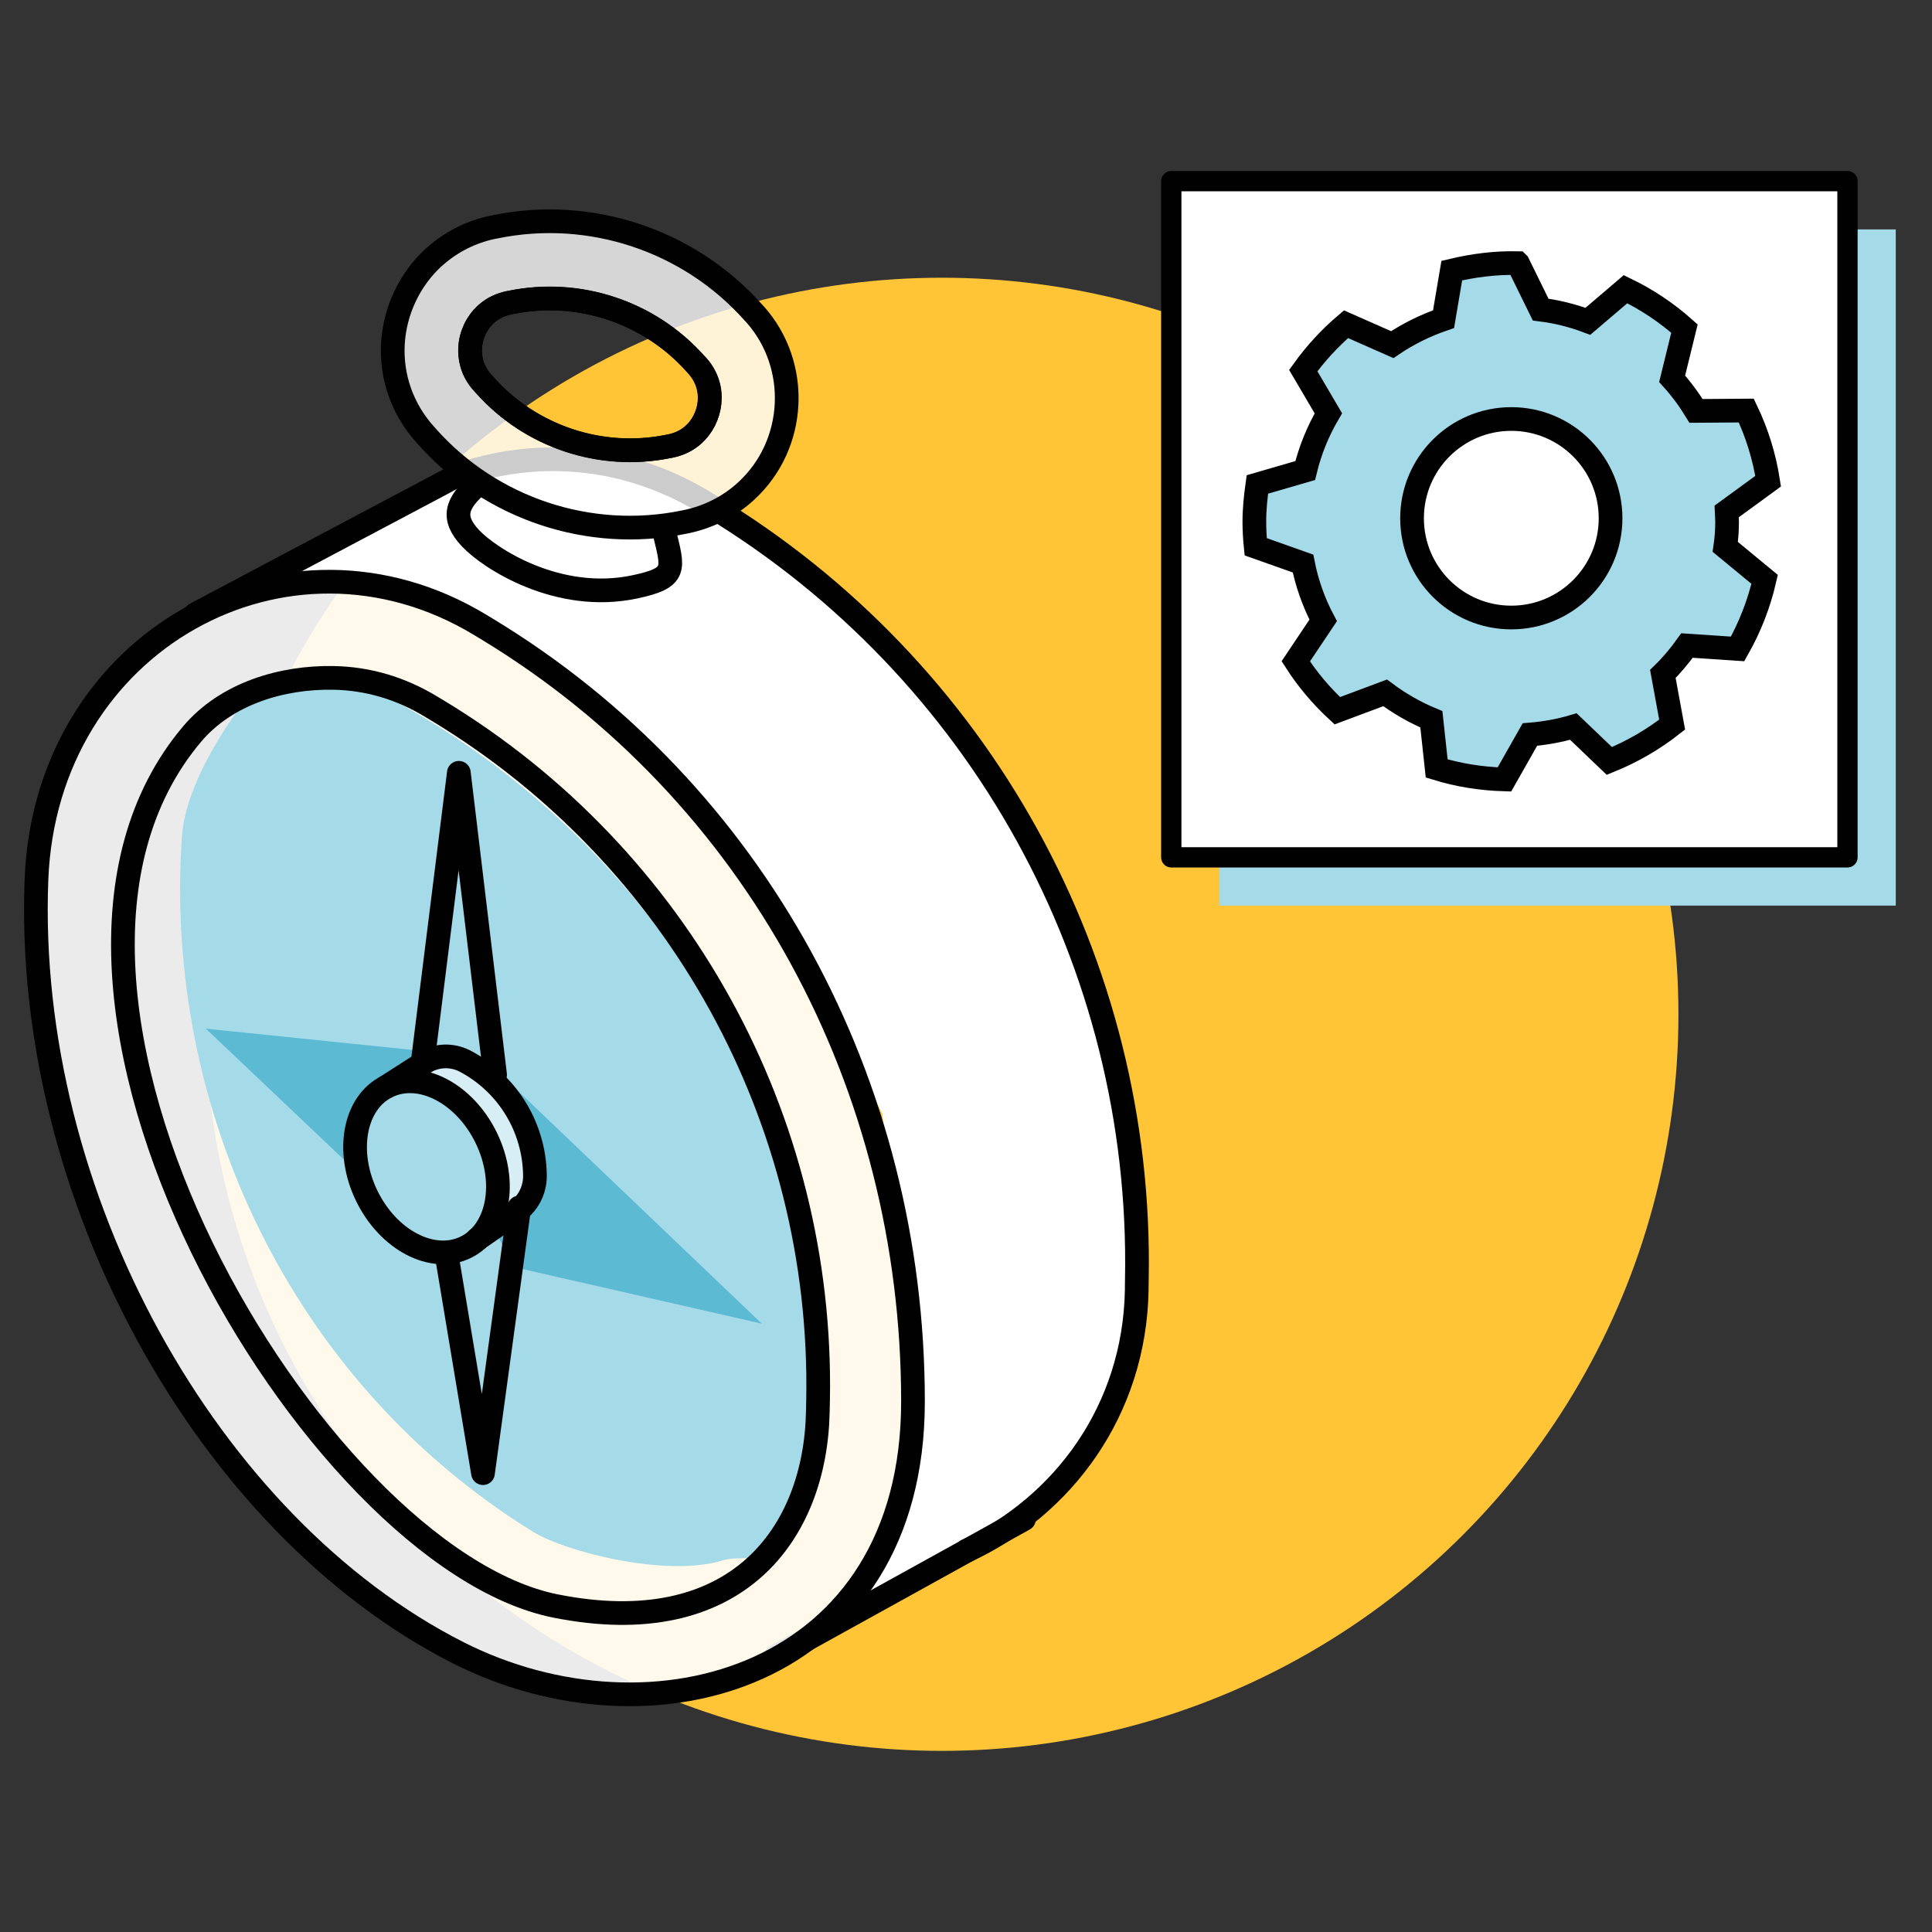
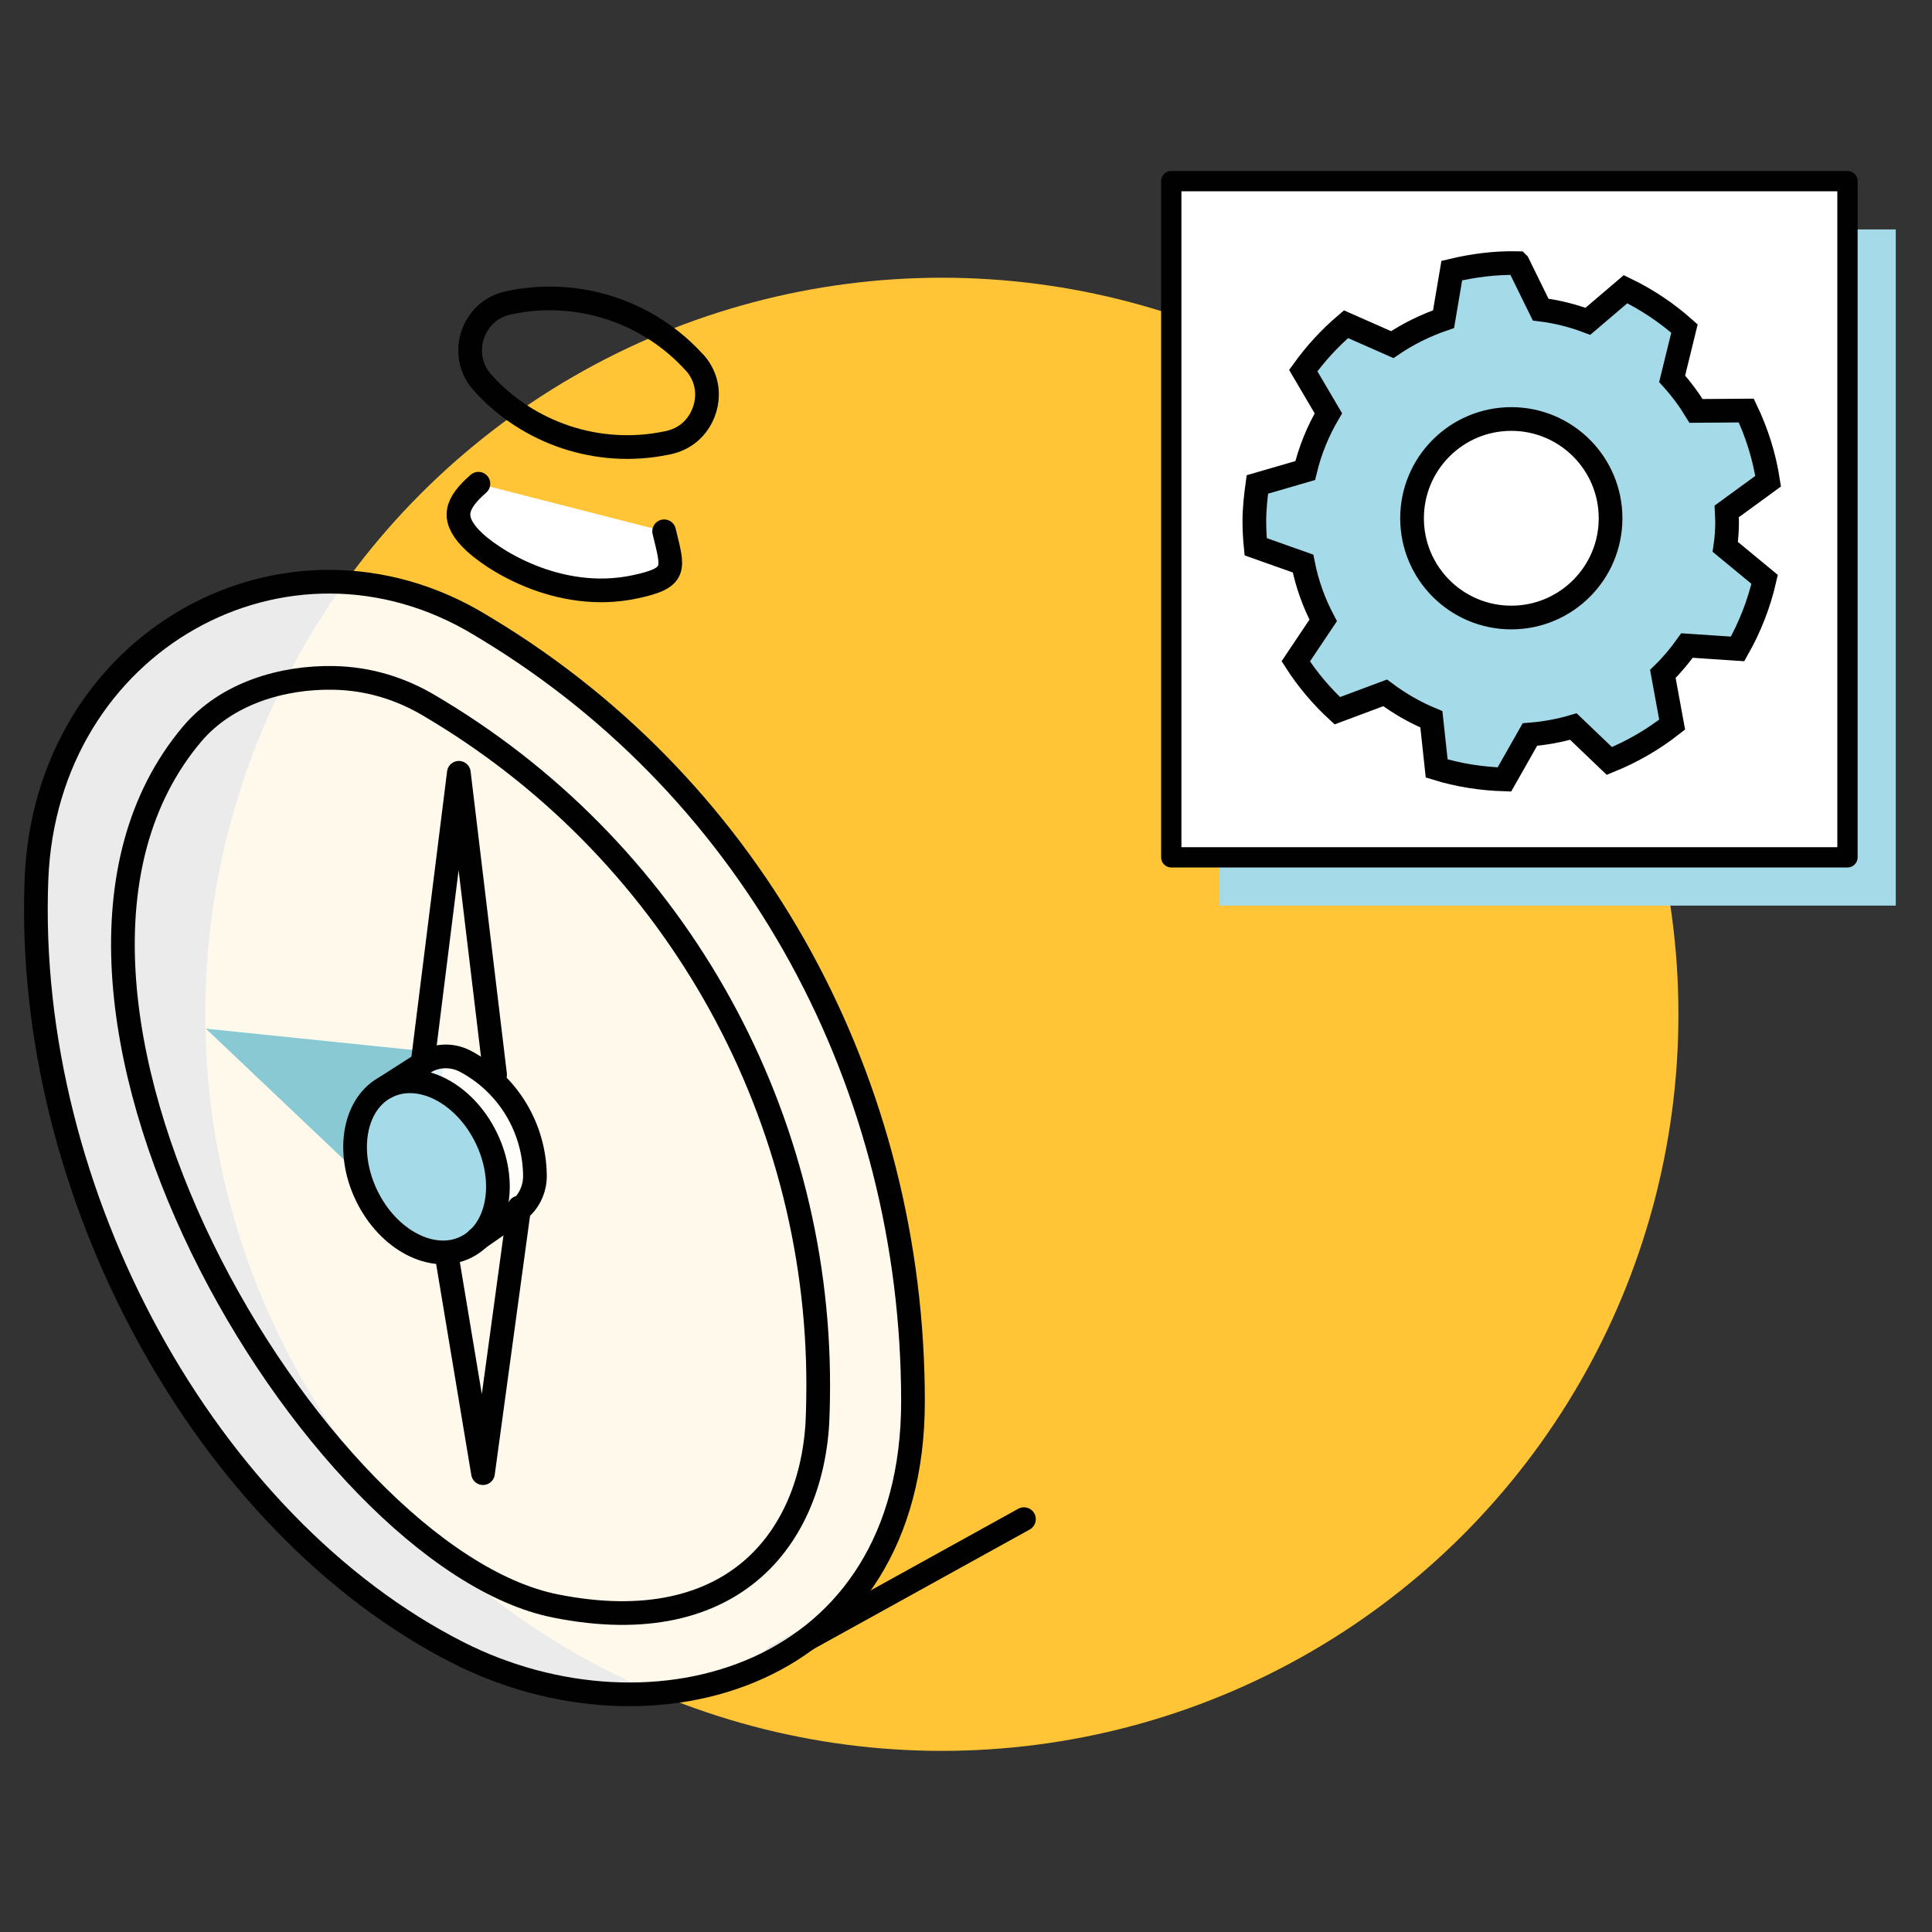
<svg xmlns="http://www.w3.org/2000/svg" version="1.1" id="Layer_1" x="0px" y="0px" viewBox="0 0 160 160" style="enable-background:new 0 0 160 160;" xml:space="preserve">
  <rect x="0" y="0" width="160" height="160" fill="#333333" stroke="none" />
  <style type="text/css">
	.st0{fill:#FFC537;}
	.st1{fill:#FFFFFF;}
	.st2{fill:none;stroke:#010101;stroke-width:1.962;stroke-linecap:round;stroke-linejoin:round;stroke-miterlimit:10;}
	.st3{fill:#FFFFFF;stroke:#010101;stroke-width:1.962;stroke-linecap:round;stroke-linejoin:round;stroke-miterlimit:10;}
	
		.st4{fill:#FFFFFF;fill-opacity:0.9;stroke:#010101;stroke-width:1.962;stroke-linecap:round;stroke-linejoin:round;stroke-miterlimit:10;}
	.st5{fill:#A5DAE9;}
	.st6{opacity:0.5;}
	.st7{fill:#139ABE;}
	.st8{fill:#FFFFFF;fill-opacity:0.75;}
	.st9{fill:#A5DAE9;stroke:#010101;stroke-width:1.962;stroke-linecap:round;stroke-linejoin:round;stroke-miterlimit:10;}
	
		.st10{fill:#FFFFFF;fill-opacity:0.8;stroke:#010101;stroke-width:1.962;stroke-linecap:round;stroke-linejoin:round;stroke-miterlimit:10;}
	.st11{fill:#FFFFFF;stroke:#010101;stroke-width:1.681;stroke-linecap:round;stroke-linejoin:round;stroke-miterlimit:10;}
	.st12{fill:#A5DAE9;stroke:#010101;stroke-width:1.962;stroke-miterlimit:10;}
</style>
  <g>
    <circle class="st0" cx="78" cy="84" r="61" />
    <g>
-       <path class="st1" d="M16.17,50.87l20.16-10.68l1.41-0.76c6.43-2.28,13.88-1.9,20.55,2.13l0,0l0.58,0.35    c22.32,13.51,35.77,37.88,35.28,63.97l-0.01,0.75l0,0.2c-0.18,10.02-6.14,17.91-14.1,21.6l-10.57,5.25l6.36-13.23l-2.75-28.18    L62.59,71.67l-12.89-13.4L33.39,48.3l-9.79,0.34L16.17,50.87z" />
-       <path class="st2" d="M16.17,50.87l20.16-10.68l1.41-0.76c6.43-2.28,13.88-1.9,20.55,2.13l0,0l0.58,0.35    c22.32,13.51,35.77,37.88,35.28,63.97l-0.01,0.75l0,0.2c-0.18,10.02-6.14,17.91-14.1,21.6" />
      <line class="st3" x1="64.24" y1="137.18" x2="84.8" y2="125.81" />
      <path class="st4" d="M39.75,51.74C39.75,51.74,39.75,51.74,39.75,51.74l0.58,0.35c22.32,13.51,35.28,37.8,35.28,63.97    C75.61,139,54,145,37.96,136.88C17.21,126.37,2,99,3.02,72.83C3.79,53.02,23.78,42.08,39.75,51.74z" />
-       <path class="st5" d="M34.2,58.89l-0.62-0.36c-2.68-1.56-5.57-2.38-8.59-2.44c-1.1-0.02-2.19,0.07-3.27,0.25    c-2.12,2.22-6.33,8.22-6.65,12.92c-1.57,22.45,8.98,45.21,29.13,57.63c2.57,1.58,10.91,3.78,15.64,2.34    c1.06-0.32,2.22-0.07,3.33-0.27c2.64-2.75,4.4-6.44,4.48-10.9l0.02-0.97C68.1,93.46,55.28,71.15,34.2,58.89z" />
      <path class="st2" d="M46,133c-20-4-48-51-30.09-72.21c2.82-3.34,7.41-4.73,11.71-4.65c2.84,0.05,5.56,0.85,8.08,2.38l0.6,0.36    c19.9,12.05,31.88,33.78,31.45,57.03l-0.02,0.95C67.55,127,61,136,46,133z" />
      <g class="st6">
-         <polyline class="st7" points="36.78,87.22 42.42,89.89 63.09,109.62 42.54,104.93 41.01,101.94 35.37,102.57    " />
        <polyline class="st7" points="35.37,102.57 17.05,85.19 36.78,87.22    " />
      </g>
      <polyline class="st2" points="35,88 38,64 41,89   " />
      <g>
        <polygon class="st8" points="42.84,100.33 39.51,102.64 34.28,101.15 31.2,94.74 31.82,90.31 35.14,88 39.55,87.96 43.96,93.29      44.5,97.49    " />
        <ellipse transform="matrix(0.899 -0.438 0.438 0.899 -38.756 25.233)" class="st9" cx="35.32" cy="96.63" rx="5.5" ry="7.41" />
        <path class="st2" d="M32,90l3.14-2.01l0.32-0.18c0.96-0.44,2.12-0.46,3.17,0.13h0l0.13,0.07c3.36,1.88,5.47,5.41,5.54,9.26v0     l0,0.06c0.02,1.04-0.39,1.95-1.03,2.6l-0.43,0.39l-3.32,2.31" />
      </g>
      <polyline class="st2" points="43,100 40,122 37,104   " />
      <path class="st3" d="M55,44c0.75,3.12,1.16,3.84-2.42,4.6c-6.39,1.36-12.07-2.38-13.61-4.02c-1.62-1.72-1.18-2.91,0.65-4.52" />
      <g>
-         <path class="st10" d="M62.53,26.03l-0.16-0.17c-5.32-5.97-13.5-8.69-21.34-7.08l-0.17,0.03c-1.81,0.37-3.48,1.21-4.83,2.41     l-0.15,0.13c-1.97,1.82-3.18,4.4-3.34,7.09c-0.16,2.76,0.78,5.43,2.64,7.51l0.24,0.27c5.28,5.91,13.39,8.61,21.17,7.03l0.2-0.04     c1.82-0.37,3.51-1.21,4.88-2.43l0.14-0.13C65.97,36.82,66.29,30.25,62.53,26.03z M57.42,36.01c-0.53,0.47-1.16,0.78-1.89,0.93     l-0.21,0.04c-5.55,1.12-11.35-0.8-15.13-5.03l-0.24-0.26c-0.92-1.03-1.06-2.14-1.02-2.88c0.06-1.08,0.55-2.1,1.34-2.81     c0.52-0.47,1.15-0.78,1.87-0.92l0.16-0.03c5.61-1.15,11.46,0.79,15.28,5.07l0.16,0.18C59.41,32.16,58.87,34.71,57.42,36.01z" />
-         <path class="st2" d="M57.59,30.11c-3.81-4.28-9.66-6.22-15.28-5.07l-0.16,0.03c-0.71,0.15-1.34,0.46-1.87,0.92     c-0.79,0.71-1.28,1.73-1.34,2.81c-0.04,0.75,0.1,1.85,1.02,2.88l0.24,0.26c3.78,4.22,9.57,6.15,15.13,5.03l0.21-0.04     c0.72-0.15,1.36-0.46,1.89-0.93c1.46-1.3,2-3.85,0.33-5.72L57.59,30.11z" />
+         <path class="st2" d="M57.59,30.11c-3.81-4.28-9.66-6.22-15.28-5.07l-0.16,0.03c-0.71,0.15-1.34,0.46-1.87,0.92     c-0.79,0.71-1.28,1.73-1.34,2.81c-0.04,0.75,0.1,1.85,1.02,2.88c3.78,4.22,9.57,6.15,15.13,5.03l0.21-0.04     c0.72-0.15,1.36-0.46,1.89-0.93c1.46-1.3,2-3.85,0.33-5.72L57.59,30.11z" />
      </g>
    </g>
    <g>
      <rect x="101" y="19" class="st5" width="56" height="56" />
      <rect x="97" y="15" class="st11" width="56" height="56" />
      <path class="st12" d="M143.03,43.19c0-0.28-0.03-0.55-0.04-0.83l3.44-2.51c-0.32-2.07-0.94-4.03-1.81-5.85l-4.16,0.03    c-0.58-0.95-1.24-1.84-1.98-2.66l1.02-4.16c-1.46-1.3-3.1-2.4-4.88-3.26l-3.12,2.66c-1.24-0.47-2.55-0.8-3.91-0.97l-1.88-3.83    c-0.01-0.01-0.02-0.01-0.03-0.02c-1.88-0.04-3.7,0.2-5.45,0.62l-0.68,4.02c-1.52,0.52-2.95,1.23-4.25,2.11l-3.83-1.69    c-1.33,1.13-2.52,2.42-3.54,3.84l2.08,3.54c-0.86,1.46-1.51,3.05-1.92,4.74l-3.96,1.15c-0.14,1.01-0.25,2.03-0.25,3.07    c0,0.7,0.04,1.4,0.11,2.09l3.92,1.39c0.33,1.67,0.9,3.25,1.67,4.71l-2.27,3.39c0.97,1.51,2.13,2.88,3.44,4.09l3.96-1.48    c1.18,0.88,2.46,1.62,3.83,2.19l0.44,4.07c1.78,0.55,3.66,0.85,5.61,0.91l2.11-3.72c1.24-0.1,2.45-0.32,3.6-0.66l2.98,2.85    c1.88-0.76,3.63-1.78,5.2-3.01l-0.77-4.2c0.74-0.72,1.4-1.51,2-2.35l4.19,0.28c1.01-1.78,1.77-3.71,2.24-5.76l-3.26-2.69    C142.98,44.62,143.03,43.91,143.03,43.19z M125.16,51.14c-4.54,0-8.22-3.68-8.22-8.22s3.68-8.22,8.22-8.22    c4.54,0,8.22,3.68,8.22,8.22S129.7,51.14,125.16,51.14z" />
    </g>
  </g>
</svg>